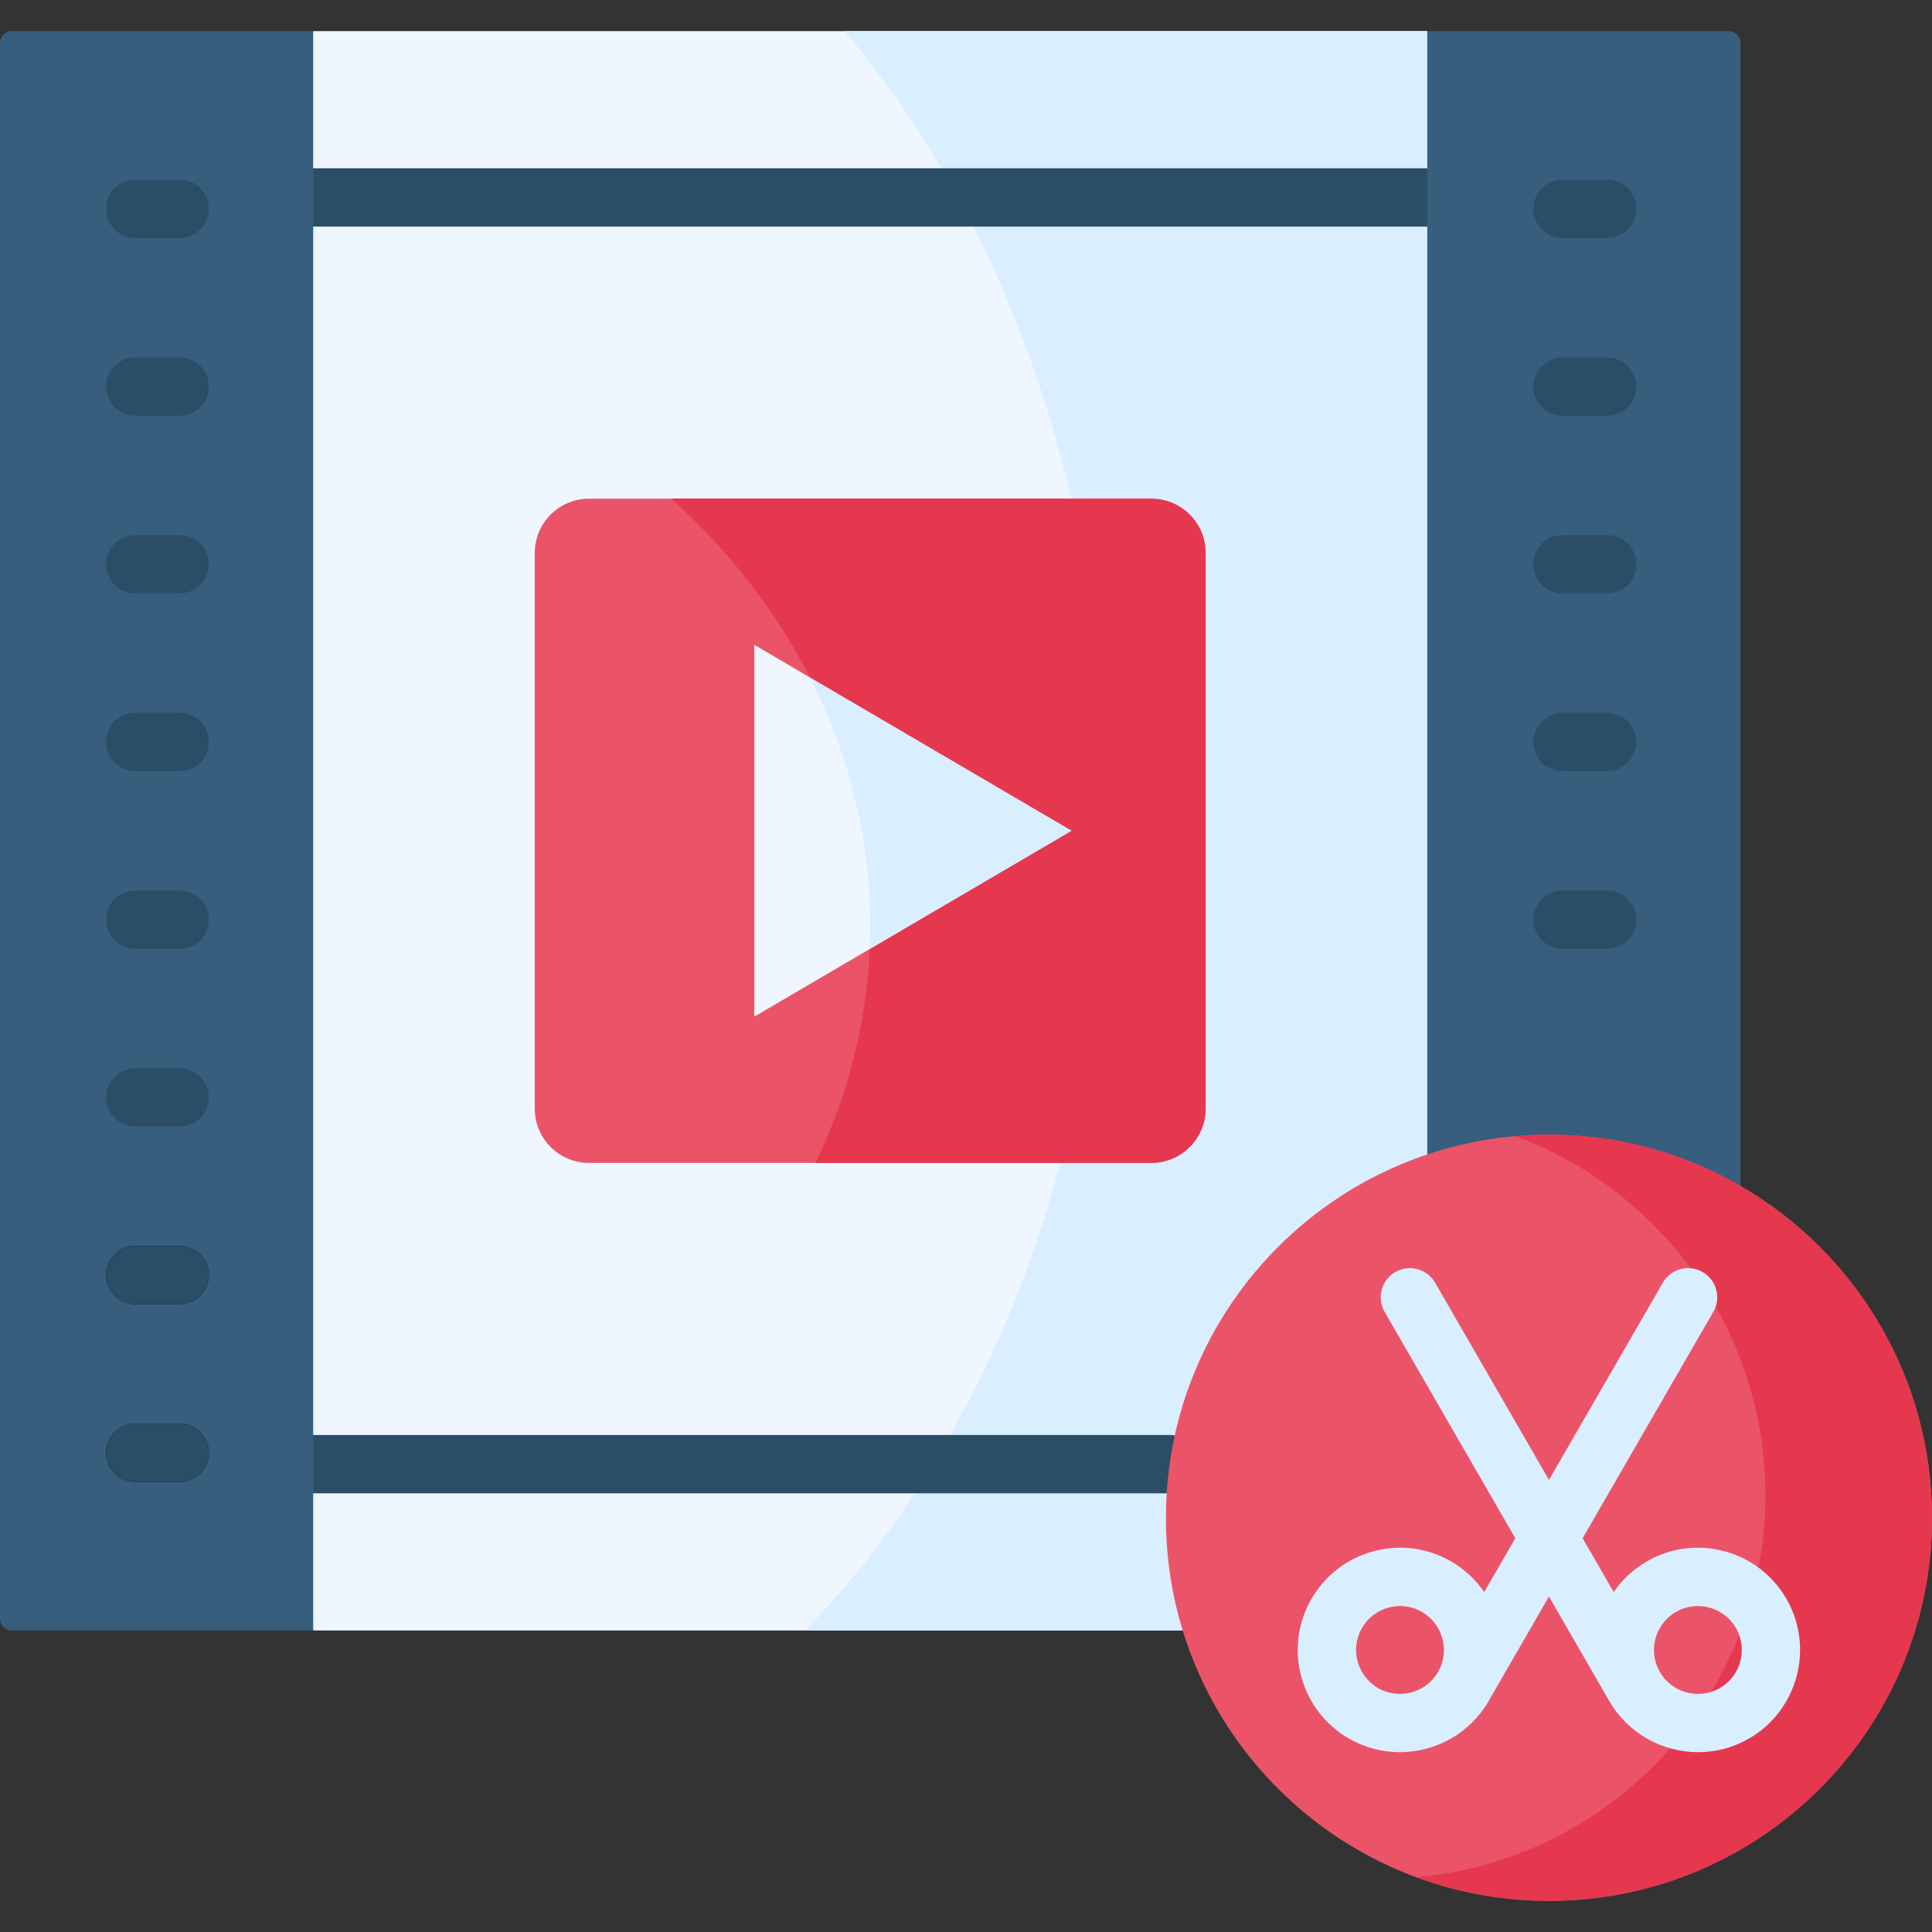
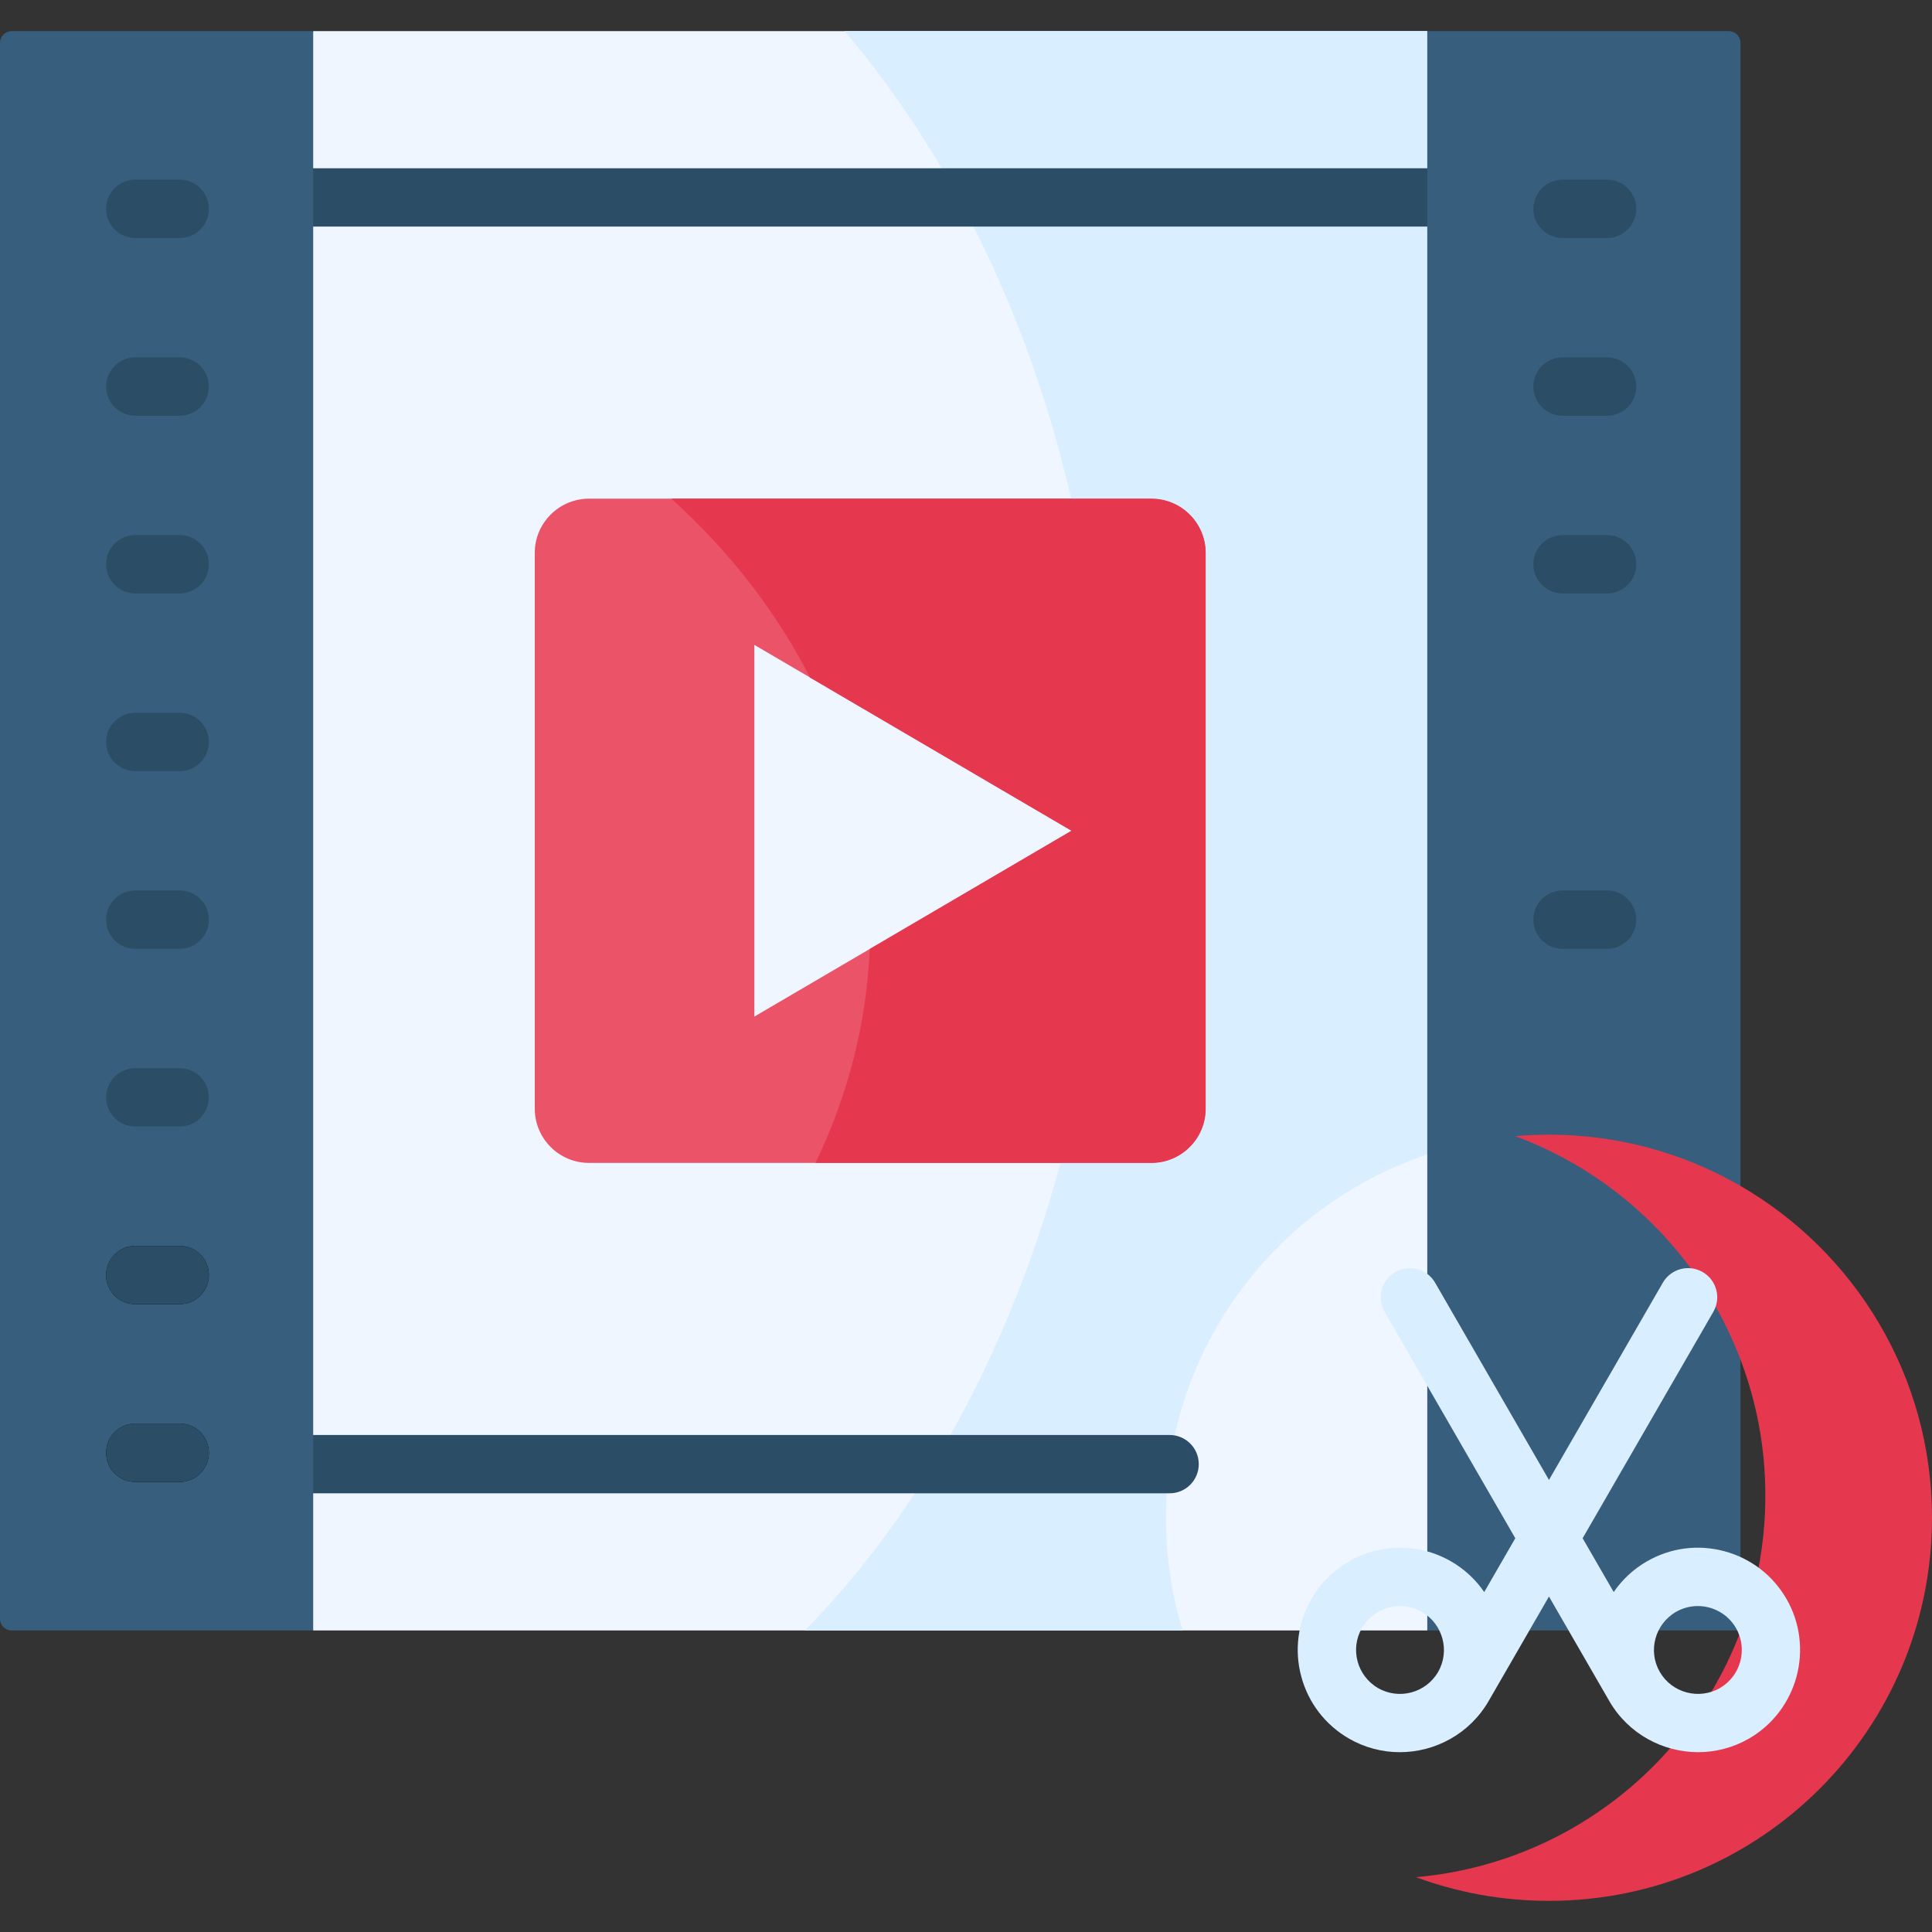
<svg xmlns="http://www.w3.org/2000/svg" id="Capa_1" enable-background="new 0 0 512 512" height="512" viewBox="0 0 512 512" width="512">
  <rect x="0" y="0" width="512" height="512" fill="#333333" stroke="none" />
  <g>
    <path clip-rule="evenodd" d="m378.243 8.251h-295.248l-29.599 200.686 29.599 223.151h295.248l35.844-235.465z" fill="#eff6ff" fill-rule="evenodd" />
    <g>
      <path clip-rule="evenodd" d="m319.519 293.828v-147.317c0-7.903-6.453-14.356-14.355-14.356h-149.09c-7.903 0-14.355 6.453-14.355 14.356v147.317c0 7.903 6.453 14.356 14.355 14.356h149.089c7.903 0 14.356-6.453 14.356-14.356z" fill="#eb5468" fill-rule="evenodd" />
    </g>
    <g>
      <path clip-rule="evenodd" d="m199.91 269.409 84.061-49.254-84.061-49.254z" fill="#eff6ff" fill-rule="evenodd" />
    </g>
    <path clip-rule="evenodd" d="m378.243 8.251h-154.446c7.814 9.146 15.095 19.092 21.785 29.807 2.901 4.618 5.683 9.353 8.347 14.267 13.023 23.857 23.235 50.763 29.954 79.83h21.281c7.903 0 14.355 6.453 14.355 14.356v147.317c0 7.903-6.452 14.356-14.355 14.356h-24.123c-7.903 29.333-19.387 56.269-33.713 79.83-6.453 10.597-13.467 20.483-21.015 29.6-4.173 5.061-8.524 9.886-12.994 14.474h100.103c-2.901-9.442-4.44-19.476-4.44-29.866 0-.237 0-.474 0-.71.03-4.588.355-9.087.977-13.497 5.387-38.48 32.352-70.062 68.284-82.08 5.209-1.746 10.596-3.078 16.131-3.966l19.713-105.345z" fill="#d9eeff" fill-rule="evenodd" />
    <g>
      <path clip-rule="evenodd" d="m283.882 132.155h-105.964c15.243 13.764 27.734 29.777 36.732 47.389l69.32 40.611-53.485 31.346c-.858 20.009-5.89 39.101-14.385 56.683h64.94 24.123c7.903 0 14.355-6.453 14.355-14.356v-147.317c0-7.903-6.453-14.356-14.355-14.356z" fill="#e5384f" fill-rule="evenodd" />
    </g>
    <g>
-       <path clip-rule="evenodd" d="m283.971 220.155-69.32-40.611c10.271 20.157 15.983 42.416 15.983 65.8 0 2.042-.059 4.114-.148 6.157z" fill="#d9eeff" fill-rule="evenodd" />
-     </g>
+       </g>
    <g>
      <path d="m309.959 395.74h-226.964c-4.267 0-7.726-3.459-7.726-7.726s3.459-7.726 7.726-7.726h226.964c4.267 0 7.726 3.459 7.726 7.726s-3.459 7.726-7.726 7.726zm68.284-335.689h-295.248c-4.267 0-7.726-3.459-7.726-7.726s3.459-7.726 7.726-7.726h295.248c4.267 0 7.726 3.459 7.726 7.726s-3.459 7.726-7.726 7.726z" fill="#2b4d66" />
    </g>
    <g>
      <path clip-rule="evenodd" d="m3.091 432.088h79.904v-44.074-335.689-44.074h-79.904c-1.707 0-3.091 1.384-3.091 3.091v417.656c0 1.706 1.384 3.09 3.091 3.09z" fill="#375e7d" fill-rule="evenodd" />
    </g>
    <g>
      <path clip-rule="evenodd" d="m378.243 52.325v335.689 44.074h82.995v-420.746c0-1.707-1.384-3.091-3.091-3.091h-79.904z" fill="#375e7d" fill-rule="evenodd" />
    </g>
    <g>
-       <path clip-rule="evenodd" d="m512 402.222c0-37.562-20.423-70.388-50.762-87.94-14.918-8.643-32.263-13.586-50.762-13.586-5.476 0-10.863.444-16.102 1.273-5.535.888-10.922 2.22-16.131 3.966-35.933 12.017-62.897 43.6-68.284 82.08-.622 4.41-.947 8.909-.977 13.497v.71c0 10.389 1.539 20.424 4.44 29.866 12.757 41.499 51.384 71.661 97.054 71.661 56.09 0 101.524-45.465 101.524-101.527z" fill="#eb5468" fill-rule="evenodd" />
-     </g>
+       </g>
    <g>
      <path clip-rule="evenodd" d="m417.077 308.391c20.098 11.633 35.844 29.925 44.161 51.888 4.262 11.189 6.601 23.354 6.601 36.052 0 9.59-1.332 18.825-3.789 27.616-3.374 11.899-8.82 22.91-15.983 32.589-16.812 22.821-42.977 38.331-72.813 40.936 10.981 4.055 22.85 6.275 35.223 6.275 56.09 0 101.524-45.465 101.524-101.527 0-37.562-20.423-70.388-50.762-87.94-14.918-8.643-32.263-13.586-50.762-13.586-2.989 0-5.979.148-8.939.385 5.416 2.014 10.625 4.471 15.539 7.312z" fill="#e5384f" fill-rule="evenodd" />
    </g>
    <g>
      <path d="m425.897 63.07h-11.81c-4.267 0-7.726-3.459-7.726-7.726s3.459-7.726 7.726-7.726h11.81c4.267 0 7.726 3.459 7.726 7.726s-3.459 7.726-7.726 7.726z" fill="#2b4d66" />
    </g>
    <g>
      <path d="m425.897 110.163h-11.81c-4.267 0-7.726-3.459-7.726-7.726s3.459-7.726 7.726-7.726h11.81c4.267 0 7.726 3.459 7.726 7.726s-3.459 7.726-7.726 7.726z" fill="#2b4d66" />
    </g>
    <g>
      <path d="m425.897 157.257h-11.81c-4.267 0-7.726-3.459-7.726-7.726s3.459-7.726 7.726-7.726h11.81c4.267 0 7.726 3.459 7.726 7.726s-3.459 7.726-7.726 7.726z" fill="#2b4d66" />
    </g>
    <g>
-       <path d="m425.897 204.35h-11.81c-4.267 0-7.726-3.459-7.726-7.726s3.459-7.726 7.726-7.726h11.81c4.267 0 7.726 3.459 7.726 7.726 0 4.266-3.459 7.726-7.726 7.726z" fill="#2b4d66" />
-     </g>
+       </g>
    <g>
      <path d="m425.897 251.443h-11.81c-4.267 0-7.726-3.459-7.726-7.726s3.459-7.726 7.726-7.726h11.81c4.267 0 7.726 3.459 7.726 7.726s-3.459 7.726-7.726 7.726z" fill="#2b4d66" />
    </g>
    <g>
      <path d="m47.624 63.07h-11.78c-4.267 0-7.726-3.459-7.726-7.726s3.459-7.726 7.726-7.726h11.78c4.267 0 7.726 3.459 7.726 7.726s-3.459 7.726-7.726 7.726z" fill="#2b4d66" />
    </g>
    <g>
      <path d="m47.624 110.163h-11.78c-4.267 0-7.726-3.459-7.726-7.726s3.459-7.726 7.726-7.726h11.78c4.267 0 7.726 3.459 7.726 7.726.001 4.267-3.459 7.726-7.726 7.726z" fill="#2b4d66" />
    </g>
    <g>
      <path d="m47.624 157.257h-11.78c-4.267 0-7.726-3.459-7.726-7.726s3.459-7.726 7.726-7.726h11.78c4.267 0 7.726 3.459 7.726 7.726s-3.459 7.726-7.726 7.726z" fill="#2b4d66" />
    </g>
    <g>
      <path d="m47.624 204.35h-11.78c-4.267 0-7.726-3.459-7.726-7.726s3.459-7.726 7.726-7.726h11.78c4.267 0 7.726 3.459 7.726 7.726.001 4.266-3.459 7.726-7.726 7.726z" fill="#2b4d66" />
    </g>
    <g>
      <path d="m47.624 251.443h-11.78c-4.267 0-7.726-3.459-7.726-7.726s3.459-7.726 7.726-7.726h11.78c4.267 0 7.726 3.459 7.726 7.726s-3.459 7.726-7.726 7.726z" fill="#2b4d66" />
    </g>
    <g>
      <path d="m47.624 298.536h-11.78c-4.267 0-7.726-3.459-7.726-7.726s3.459-7.726 7.726-7.726h11.78c4.267 0 7.726 3.459 7.726 7.726s-3.459 7.726-7.726 7.726z" fill="#2b4d66" />
    </g>
    <g>
      <path d="m47.624 345.628h-11.78c-4.267 0-7.726-3.459-7.726-7.726s3.459-7.726 7.726-7.726h11.78c4.267 0 7.726 3.459 7.726 7.726.001 4.267-3.459 7.726-7.726 7.726z" />
    </g>
    <g>
      <path d="m47.624 345.628h-11.78c-4.267 0-7.726-3.459-7.726-7.726s3.459-7.726 7.726-7.726h11.78c4.267 0 7.726 3.459 7.726 7.726.001 4.267-3.459 7.726-7.726 7.726z" fill="#2b4d66" />
    </g>
    <g>
      <path d="m47.624 392.721h-11.78c-4.267 0-7.726-3.459-7.726-7.726s3.459-7.726 7.726-7.726h11.78c4.267 0 7.726 3.459 7.726 7.726.001 4.267-3.459 7.726-7.726 7.726z" />
    </g>
    <g>
      <path d="m47.624 392.721h-11.78c-4.267 0-7.726-3.459-7.726-7.726s3.459-7.726 7.726-7.726h11.78c4.267 0 7.726 3.459 7.726 7.726.001 4.267-3.459 7.726-7.726 7.726z" fill="#2b4d66" />
    </g>
    <path d="m473.432 423.721c-3.624-6.266-9.465-10.751-16.447-12.629-6.997-1.883-14.302-.921-20.57 2.704-3.609 2.087-6.556 4.884-8.77 8.111l-8.232-14.259 34.635-59.993c2.134-3.696.867-8.421-2.828-10.554-3.698-2.134-8.422-.867-10.554 2.828l-30.174 52.266-30.174-52.266c-2.133-3.696-6.858-4.962-10.554-2.828-3.695 2.133-4.962 6.859-2.828 10.554l34.635 59.993-8.236 14.266c-2.213-3.232-5.159-6.032-8.766-8.118-6.27-3.626-13.576-4.586-20.57-2.704-6.983 1.878-12.824 6.363-16.447 12.629-3.625 6.269-4.586 13.574-2.704 20.57 1.878 6.983 6.363 12.824 12.645 16.457 4.244 2.441 8.883 3.601 13.465 3.601 9.371 0 18.502-4.854 23.529-13.525.003-.005.007-.009.01-.015l15.996-27.708 15.996 27.708c.001.001.001.003.002.004 5.016 8.674 14.149 13.532 23.53 13.532 4.588 0 9.234-1.162 13.488-3.608 12.914-7.467 17.37-24.066 9.923-37.016zm-108.222 23.641c-5.57-3.221-7.492-10.356-4.283-15.905 1.562-2.701 4.077-4.633 7.083-5.442 1.005-.271 2.023-.404 3.035-.404 2.013 0 3.998.528 5.786 1.562 5.557 3.214 7.474 10.356 4.283 15.906-3.213 5.558-10.354 7.475-15.904 4.283zm90.578-.009c-5.567 3.2-12.708 1.284-15.921-4.274-3.209-5.549-1.288-12.685 4.283-15.906 1.823-1.054 3.816-1.554 5.786-1.554 4.027 0 7.953 2.092 10.11 5.821 3.2 5.566 1.283 12.708-4.258 15.913z" fill="#d9eeff" />
  </g>
</svg>